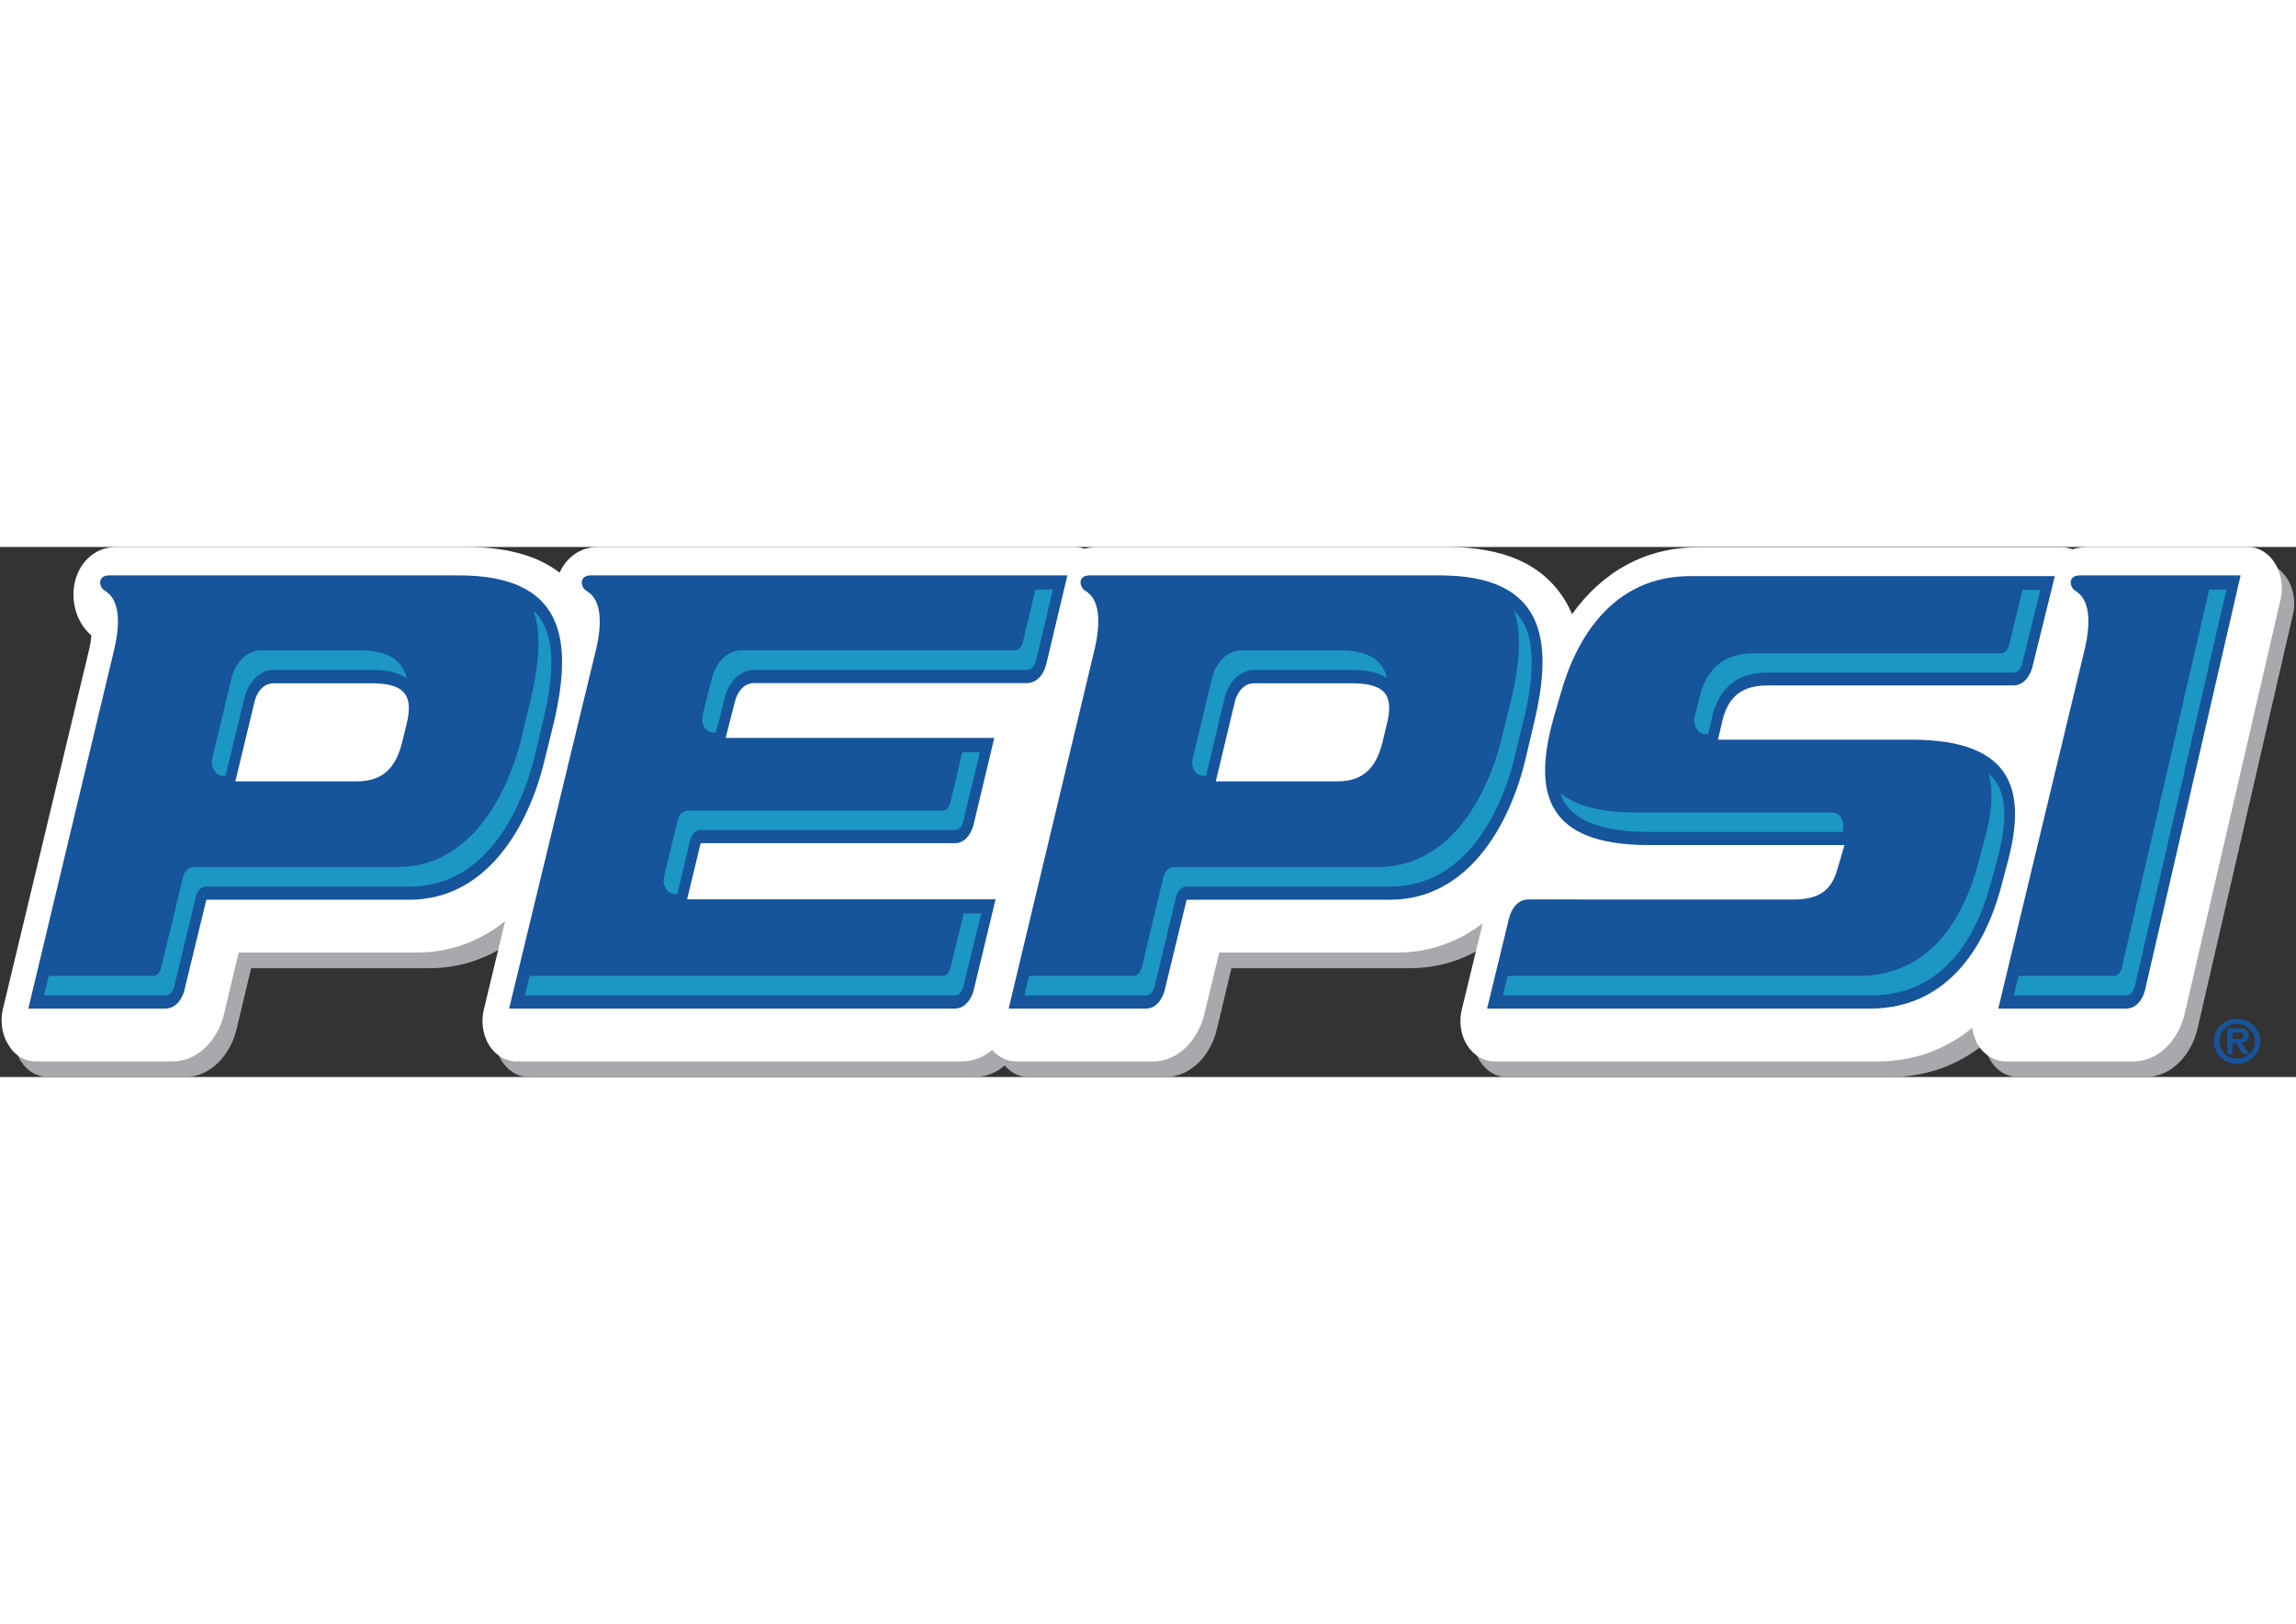
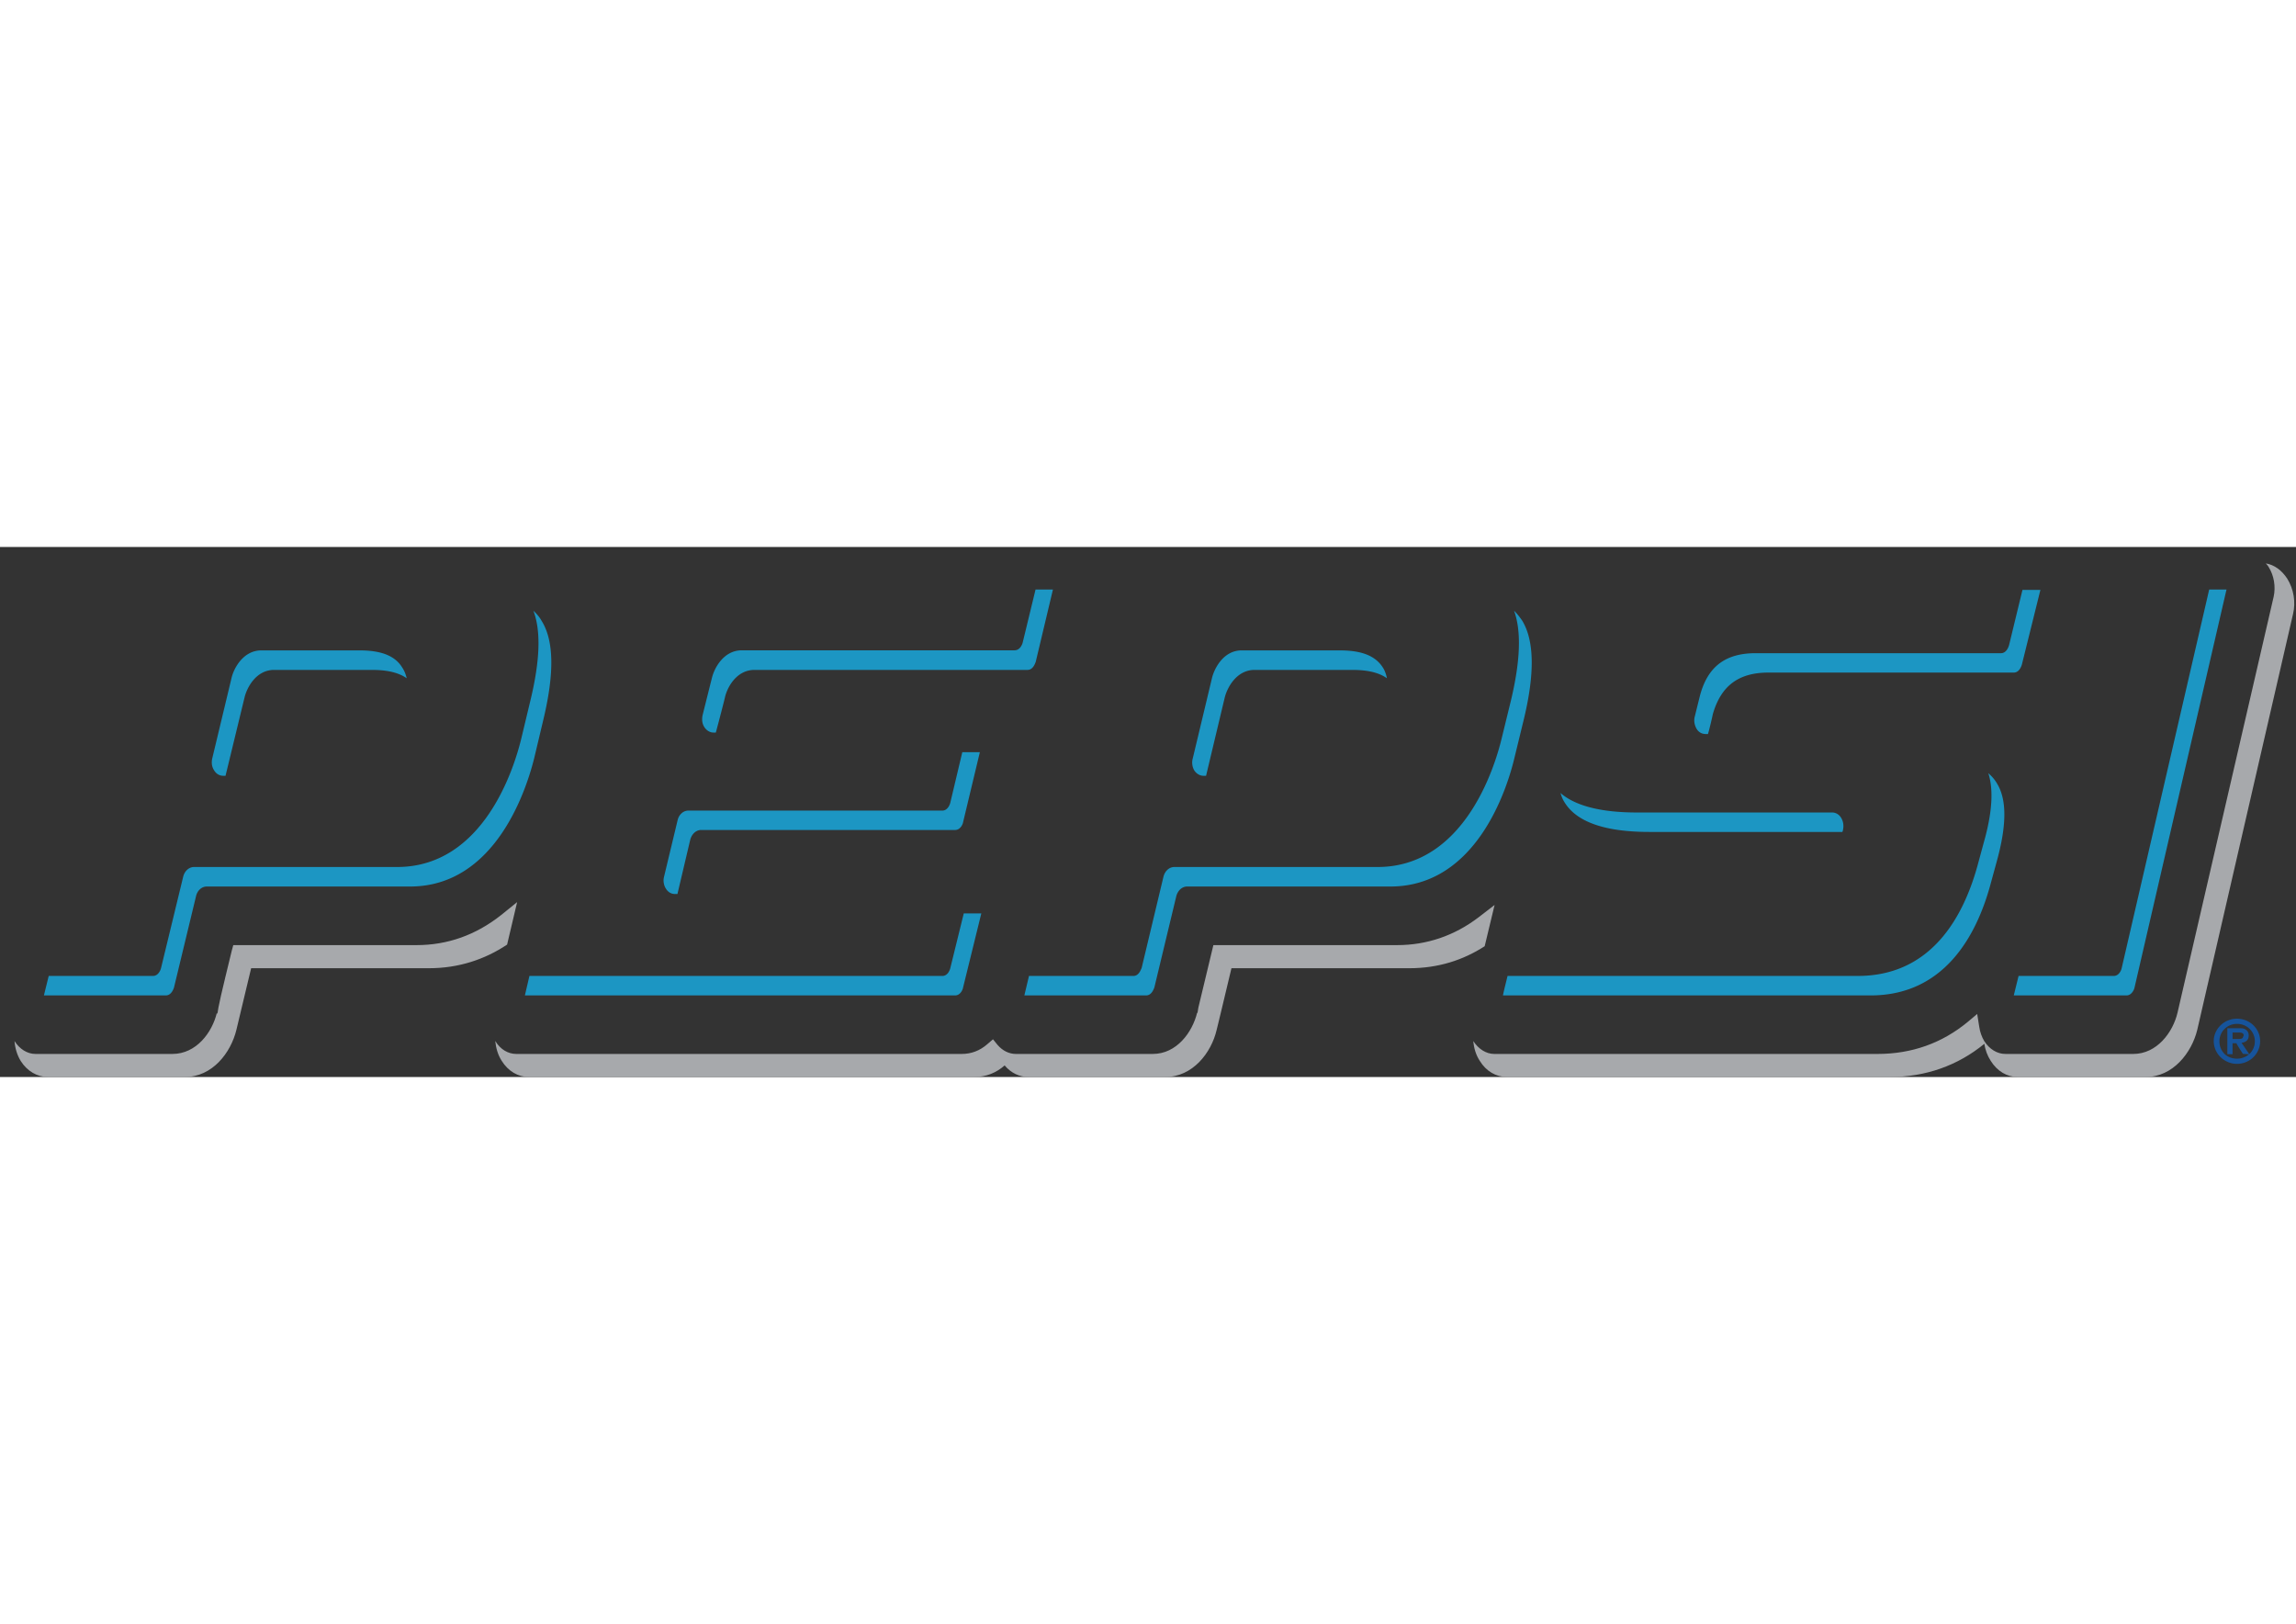
<svg xmlns="http://www.w3.org/2000/svg" height="1768" viewBox="-.962 585.844 1231.886 284.337" width="2500">
  <rect x="-.962" y="585.844" width="1231.886" height="284.337" fill="#333333" stroke="none" />
  <path d="m267.798 783.382c-13.504 10.634-28.601 16.042-45.321 16.042h-98.276l-.812 2.97c-5.416 22.278-7.45 30.597-7.655 34.081-.032-.198-.31-.851-.31-.851-2.527 10.674-11.058 22.18-23.882 22.18h-73.479c-4.369 0-8.531-2.615-11.243-6.912.307 3.883 1.396 7.486 3.318 10.654 3.455 5.505 8.901 8.635 14.637 8.635h73.397c14.819 0 24.706-13.028 27.686-25.247-.03.158 4.502-18.854 7.923-33.113l95.403-.001c15.969 0 30.018-4.732 41.928-12.672l5.386-22.794zm524.509 1.149c-12.97 9.863-27.73 14.893-43.695 14.893h-98.556l-8.06 33.565c-.204 1.146-.368 2.04-.473 2.909 0-.079-.164-.275-.164-.275-2.591 10.672-11.079 22.18-23.803 22.18h-73.498c-3.598 0-7.111-1.706-9.824-4.874l-2.424-2.988-2.96 2.554c-4.09 3.603-8.735 5.309-13.813 5.309h-239.017c-4.367 0-8.528-2.437-11.241-6.912h-.033c.412 3.881 1.459 7.485 3.453 10.575 3.454 5.583 8.839 8.714 14.521 8.714h239.062c6.434 0 11.92-2.376 16.277-6.217 3.39 4.04 7.954 6.217 12.724 6.217h73.416c14.779 0 24.768-13.03 27.604-25.249 0 .159 4.563-18.853 7.953-33.112h95.39c15.56 0 28.899-4.337 40.472-11.803l5.321-22.14zm433.927-181.677c-2.875-4.455-6.943-7.466-11.488-8.199.476.614 1.089 1.131 1.54 2.002 2.838 4.534 3.826 10.455 2.653 15.86-.476 2.237-51.037 220.829-51.57 223.106-2.507 10.672-11.102 22.18-23.761 22.18h-68.565c-4.483 0-8.595-2.555-11.388-6.893-1.338-2.238-2.3-4.932-2.691-7.722l-1.091-6.834-5.138 4.317c-13.814 11.386-29.989 17.131-48.384 17.131h-205.576c-4.356 0-8.466-2.615-11.262-6.912.328 3.762 1.396 7.465 3.453 10.575 3.389 5.583 8.755 8.714 14.635 8.714h205.37c19.219 0 36.544-6.159 50.768-17.841.411 3.266 1.623 6.396 3.372 9.128 3.452 5.584 8.797 8.714 14.487 8.714h68.632c14.694 0 24.703-13.028 27.705-25.247 0-.181 51.365-222.988 51.365-222.988 1.624-6.534.349-13.605-3.066-19.091z" fill="#a7a9ac" />
-   <path d="m1216.289 596.656c-.454-.871-1.067-1.387-1.54-2.002-2.694-3.028-5.94-4.852-9.68-4.852h-86.164c-2.3 0-4.479.318-6.699 1.169l-1.296.456-1.211-.456c-1.645-.652-2.922-.894-4.34-.894h-195.546c-25.839 0-47.993 11.647-63.779 33.746-.206.158-.328.158-.513.377l-3.516 5.089-6.763-13.013c-3.718-5.96-8.528-10.811-14.118-14.691-11.367-7.903-26.557-11.785-45.998-11.785h-187.45a20.72 20.72 0 0 0 -5.673.772l-1.274.496-1.07-.496c-1.396-.496-2.755-.772-4.029-.772h-255.586c-10.553 0-15.261 7.247-17.151 11.526l-1.636 3.405-.399.97-3.825-2.853c-.472-.376-1.087-.772-1.653-1.208-11.346-7.963-26.402-11.842-46.339-11.842h-187.458c-11.129 0-17.019 8.593-18.673 15.901-1.973 9.148 1.039 18.871 7.546 24.417l1.726 1.426-.38 1.841-1.141 8.218c0 .061-46.369 193.32-46.369 193.32-1.182 5.486-.339 11.428 2.529 15.963 2.712 4.297 6.874 6.912 11.243 6.912h73.479c12.825 0 21.355-11.507 23.882-22.181 0 0 .278.653.31.852.206-3.484 2.239-11.805 7.655-34.083l.812-2.969h98.278c16.719 0 31.816-5.409 45.32-16.041l8.695-7.031-5.385 22.794-8.726 35.725c-1.325 5.546-.483 11.507 2.363 16.022h.033c2.713 4.475 6.874 6.912 11.241 6.912h239.02c5.078 0 9.721-1.705 13.813-5.309l2.961-2.555 2.424 2.988c2.712 3.17 6.226 4.875 9.826 4.875h73.496c12.724 0 21.212-11.507 23.802-22.181 0 0 .165.197.165.276.104-.872.267-1.763.475-2.909l8.058-33.566h98.556c15.967 0 30.728-5.032 43.696-14.893l8.63-6.653-5.324 22.14-8.611 34.854c-1.17 5.385-.329 11.325 2.346 15.841.164 1.049.781 1.782.904 1.25 2.716 3.643 6.535 5.842 10.521 5.842h205.576c18.399 0 34.573-5.745 48.384-17.131l5.138-4.317 1.091 6.835c.392 2.791 1.354 5.484 2.691 7.722 2.793 4.337 6.904 6.892 11.388 6.892h68.565c12.659 0 21.254-11.507 23.761-22.18.533-2.277 51.095-220.869 51.57-223.104 1.169-5.399.181-11.321-2.654-15.857z" fill="#fff" />
-   <path d="m1219.557 594.458c-3.391-5.388-8.654-8.614-14.487-8.614h-86.164c-2.978 0-5.548.555-7.933 1.268-1.812-.672-3.578-1.069-5.613-1.069h-195.547c-27.541 0-50.746 12.733-67.291 35.804-1.194-2.633-2.447-5.267-4.05-7.761-11.863-19.031-32.579-28.24-63.346-28.24h-187.45c-2.569 0-4.687.356-6.763.931-1.747-.574-3.431-.931-5.282-.931h-255.584c-10.799 0-17.523 6.674-20.779 13.745-11.983-9.21-28.632-13.745-50.225-13.745h-187.46c-13.4 0-20.543 10.319-22.434 19.012-2.334 10.774 1.314 21.902 8.869 28.4 0 1.464-.34 3.819-1.119 7.406l-46.372 193.316c-1.489 6.575-.4 13.703 3.156 19.19 3.31 5.505 8.693 8.634 14.377 8.634h73.479c14.892 0 24.768-13.07 27.614-25.169-.073 0 4.533-18.874 7.944-33.23h95.38c18.847 0 34.549-6.456 47.58-16.872l-11.407 47.389c-1.624 6.535-.575 13.667 2.847 19.25 3.525 5.406 8.827 8.635 14.521 8.635h239.02c6.413 0 11.983-2.455 16.339-6.198 3.373 3.881 7.873 6.198 12.684 6.198h73.498c14.843 0 24.706-13.071 27.585-25.17 0 0 4.604-18.874 8.058-33.229h95.412c17.922 0 33.234-5.982 45.955-15.684-2.465 10.197-11.199 46.179-11.199 46.179-1.624 6.555-.66 13.625 2.855 19.269 3.494 5.405 8.92 8.635 14.551 8.635h205.576c19.279 0 36.462-6.198 50.811-18.003.491 3.328 1.564 6.536 3.246 9.368 3.536 5.405 8.882 8.635 14.635 8.635h68.565c14.76 0 24.563-13.071 27.482-25.17.121-.296 51.65-223.104 51.65-223.104 1.4-6.698.247-13.609-3.184-19.075z" fill="#fff" />
-   <path d="m796.911 833.465h205.496c41.97 0 61.537-33.942 69.801-63.469l3.453-12.993c10.813-38.813 5.262-67.786-51.117-67.786h-103.776l2.714-11.485c3.33-11.805 10.235-17.607 24.092-17.607h131.666c7.788 0 10.156-9.444 10.156-9.444l12.124-49.212h-195.551c-41.969 0-61.516 33.884-69.678 63.391l-3.781 13.013c-10.767 38.894-5.114 67.886 51.263 67.886l104.904-.001-3.739 12.692c-3.25 11.765-10.013 16.519-23.803 16.519l-142.229-.039c-7.771 0-10.093 9.563-10.093 9.563zm318.13-232.395c-6.822 0-5.488 6.202-2.835 8.041 1.767 1.286 11.22 5.467 5.546 30.774l-46.573 193.577h68.505c7.911 0 10.153-9.546 10.153-9.546l51.363-222.846zm-740.096 143.675h136.35c7.752 0 10.011-9.623 10.011-9.623l11.203-46.855h-144.144l5.097-19.941s2.264-9.467 10.157-9.467h146.319c7.954 0 10.298-9.525 10.298-9.525l11.489-48.263h-255.575c-6.659 0-5.539 6.202-2.836 8.041 1.83 1.287 11.438 5.467 5.745 30.774l-46.861 193.577h239.102c7.75 0 10.072-9.546 10.072-9.546l11.816-49.052h-165.499z" fill="#16549c" />
-   <path d="m245.148 601.07h-187.348c-6.803 0-5.589 6.202-2.784 8.041 1.694 1.287 11.201 5.467 5.518 30.774l-46.298 193.578h73.439c7.954 0 10.215-9.546 10.215-9.546l11.851-48.833h108.841c41.971 0 64.2-39.904 72.524-74.42l4.914-19.962c10.89-45.646 5.579-79.632-50.872-79.632zm-27.892 79.534-2.394 9.821c-3.351 13.782-10.389 21.148-24.304 21.148h-65.247l10.42-43.25s2.179-9.367 10.193-9.367h52.075c17.911.001 23.029 6.064 19.257 21.648zm554.006-79.534h-187.493c-6.742 0-5.507 6.202-2.753 8.041 1.787 1.287 11.201 5.467 5.507 30.774l-46.306 193.577h73.56c7.81 0 10.073-9.546 10.073-9.546l11.859-48.833h109.037c41.866 0 64.066-39.905 72.535-74.42l4.706-19.962c11.015-45.645 5.632-79.631-50.725-79.631zm-28.078 79.534-2.344 9.821c-3.371 13.782-10.316 21.148-24.213 21.148h-65.278l10.36-43.25s2.303-9.367 10.175-9.367h52.183c17.904.001 22.94 6.064 19.117 21.648z" fill="#16549c" />
  <path d="m1072.659 642.818h-131.628c-16.112 0-25.607 7.07-29.801 22.397-.06.179-2.919 11.726-2.919 11.726-.538 2.158-.122 4.493 1.026 6.476 1.068 1.782 2.835 2.772 4.87 2.772h1.216c.883-2.834 2.587-10.397 2.587-10.616 4.401-15.269 13.814-22.357 29.907-22.357h131.583c3.062 0 4.134-3.684 4.336-4.256l9.95-40.084h-9.622l-7.153 29.467c-.198.791-1.35 4.475-4.352 4.475zm-85.669 88.521c-1.089-1.98-3.002-3.07-4.953-3.07h-104.904c-19.177 0-32.949-3.584-40.842-10.456.495 1.643 1.109 3.328 2.056 4.793 6.413 10.734 21.705 16.101 45.628 16.101h103.55c.267-.494.267-.771.267-.771.599-2.36.268-4.735-.802-6.597zm83.573-18.516c-1.215-2.158-2.838-3.981-4.73-5.626 2.839 8.654 2.18 21.071-2.446 37.253l-3.514 12.949c-7.521 26.734-24.499 58.559-64.047 58.559h-187.939c-.862 3.685-1.85 7.309-2.464 10.456h197.249c39.4 0 56.584-31.863 64.023-58.459l3.537-12.931c5.492-19.645 5.614-33.507.331-42.201zm113.783-104.165-46.962 203.161c-.063.475-1.152 4.139-4.277 4.139h-51.036l-2.569 10.456h60.448c3.041 0 4.277-3.643 4.337-4.218l49.35-213.538zm-675.432 203.081c-.122.614-1.232 4.218-4.213 4.218h-221.612l-2.433 10.456h230.825c3.083 0 4.235-3.643 4.277-4.218l9.784-39.766h-9.415zm-4.295-84.479h-136.316c-2.589 0-5.034 2.099-5.711 5.188l-7.277 30.302c-.534 2.057-.207 4.535.988 6.356 1.07 1.819 2.876 2.89 4.729 2.89h1.48l6.843-29.031c.823-3.147 3.124-5.306 5.899-5.306h136.23c3.063 0 4.234-3.584 4.276-4.139l9.001-37.605h-9.414l-6.434 27.091c-.122.571-1.233 4.254-4.294 4.254zm38.763-85.986h-146.341c-9.847 0-14.841 9.741-16.012 14.773 0-.101-4.994 19.901-4.994 19.901-.515 2.278-.33 4.555.862 6.456 1.193 1.881 3.043 2.99 4.913 2.99h1.294c1.154-4.14 4.975-18.954 4.874-18.774 1.108-5.149 6.02-14.831 15.888-14.831h146.484c3.002 0 4.091-3.604 4.399-4.356l9.229-38.775h-9.33l-6.888 28.417c-.145.653-1.275 4.199-4.378 4.199zm-252.914 37.607c6.095-25.211 5.829-42.896-.915-53.529-1.087-1.981-2.673-3.765-4.336-5.309 4.132 10.854 3.587 26.814-1.654 48.38l-4.77 19.903c-3.864 16.18-20.337 69.192-66.706 69.192h-108.915c-2.763 0-5.105 2.158-5.856 5.228l-11.88 48.993c-.122.554-1.242 4.218-4.327 4.218h-55.937l-2.58 10.456h65.423c3.011 0 4.163-3.643 4.367-4.218l11.807-48.935c.679-3.107 3.053-5.268 5.755-5.268h109.111c46.194 0 62.688-52.915 66.675-69.193zm-171.727 29.704h1.296c1.683-6.854 10.184-41.965 10.184-41.925 1.18-5.129 6.083-14.873 15.898-14.873h52.197c6.157 0 13.504.675 18.939 4.479-.534-2.198-1.314-4.14-2.394-5.725-4.903-8.117-15.198-9.228-23.348-9.228h-52.229c-9.813 0-14.828 9.702-16.001 14.734l-10.389 43.29c-.485 2.277-.206 4.534 1.079 6.417 1.08 1.781 2.847 2.831 4.768 2.831zm525.929 0h1.46c1.644-6.854 10.009-41.965 10.009-41.925 1.253-5.129 6.165-14.873 16.073-14.873h52.063c6.249 0 13.504.675 18.909 4.479-.473-2.198-1.15-4.14-2.178-5.725-5.101-8.117-15.295-9.228-23.555-9.228h-52.21c-9.781 0-14.675 9.702-15.906 14.734l-10.358 43.29a8.437 8.437 0 0 0 .86 6.417c1.198 1.781 3.045 2.831 4.833 2.831zm171.809-29.704c6.165-25.211 5.736-42.896-.74-53.529-1.375-1.981-2.754-3.765-4.357-5.309 3.945 10.854 3.453 26.814-1.728 48.379l-4.873 19.904c-3.844 16.18-20.409 69.192-66.613 69.192h-109.017c-2.837 0-5.098 2.158-5.88 5.228l-11.716 48.993c-.33.554-1.396 4.218-4.358 4.218h-56.07l-2.488 10.456h65.341c3.041 0 4.111-3.643 4.399-4.218l11.757-48.935c.782-3.107 3.124-5.268 5.795-5.268h109.101c46.347 0 62.769-52.915 66.595-69.193z" fill="#1c96c3" />
  <path d="m1199.249 838.891c-6.762 0-12.456 5.407-12.456 12.02 0 6.791 5.694 12.198 12.456 12.198 6.905 0 12.433-5.407 12.433-12.198.003-6.613-5.528-12.02-12.433-12.02zm6.64 19.031c-.206-.181-3.6-5.309-4.195-6.08 2.425-.375 3.843-1.506 3.843-3.881v-.237c0-1.188-.597-2.457-1.707-3.032-.984-.691-2.217-.691-3.453-.691h-6.29v13.922h2.797v-5.863h2.098c0 .438 3.453 5.686 3.453 5.686l2.506.179h.863a10.007 10.007 0 0 1 -6.558 2.416c-2.442 0-4.953-.852-6.762-2.634-1.645-1.702-2.649-4.1-2.649-6.694 0-5.207 4.193-9.347 9.415-9.347 5.404 0 9.598 4.139 9.598 9.347 0 2.595-1.073 5.088-2.84 6.733.004.058-.076.156-.119.176zm-3.044-10.021-.556 1.329c-.596.573-1.824.573-3.04.573h-2.363v-3.505h3.163c2.038 0 2.796.454 2.796 1.603z" fill="#16549c" />
</svg>